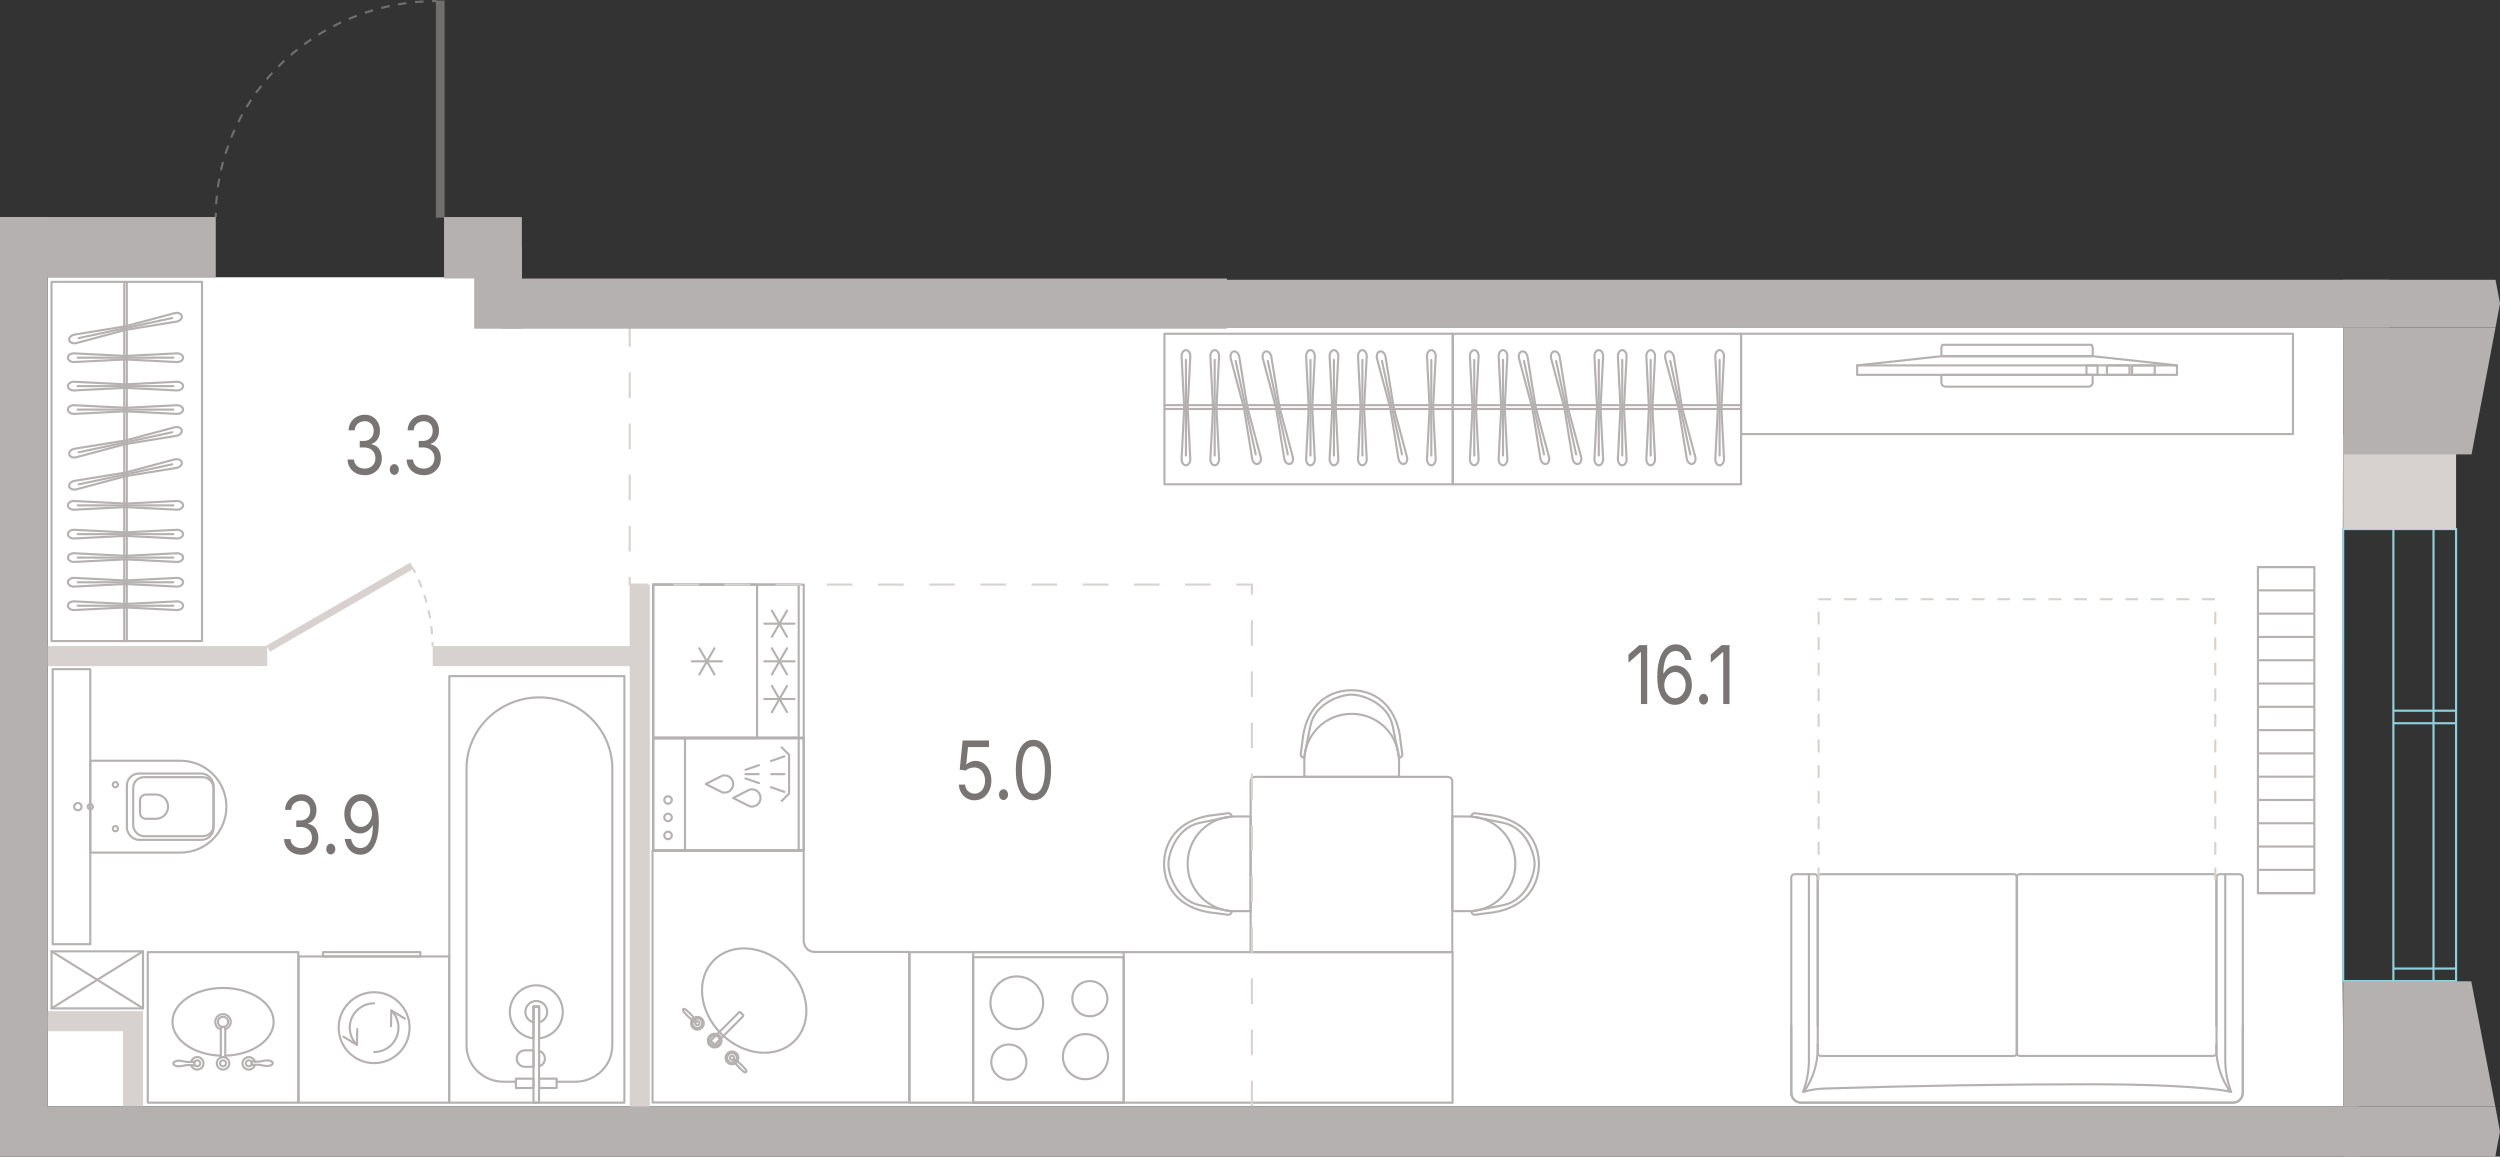
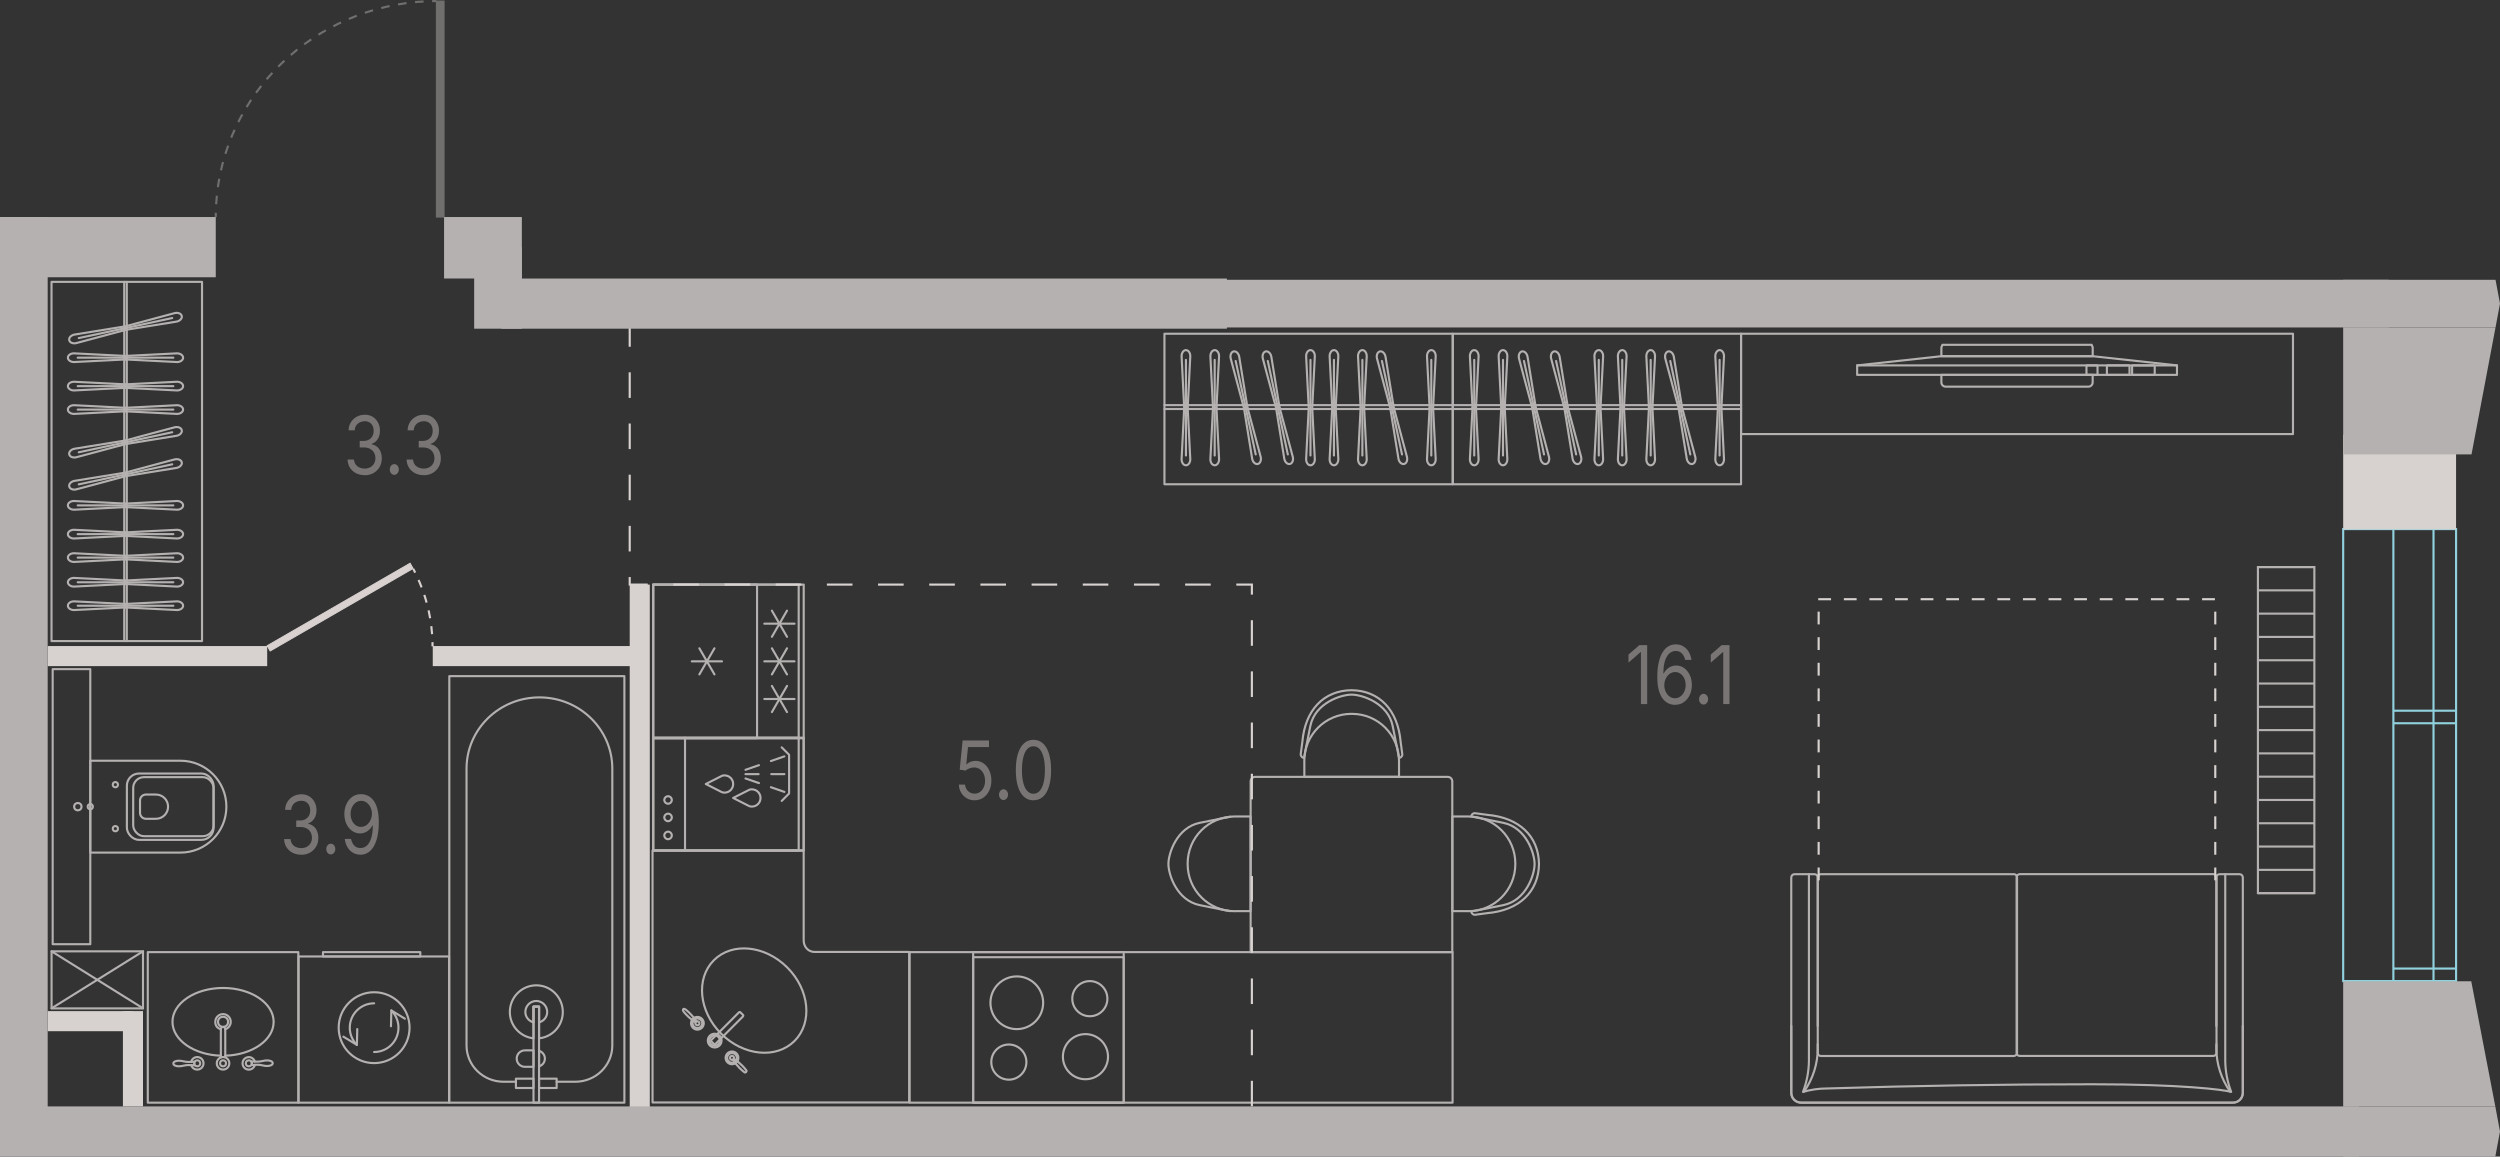
<svg xmlns="http://www.w3.org/2000/svg" id="Layer_1" width="586.18" height="271.19" version="1.1" viewBox="0 0 586.18 271.19">
  <rect x="0" y="0" width="586.18" height="271.19" fill="#333333" stroke="none" />
-   <path id="fl_2" d="M549.27,169.63v60.32h0l.15,15.94v13.53H11.18V65.01h100.88v11.76h437.35v2.66h0l-.15,90.2Z" fill="#fff" />
  <g id="furniture">
    <g>
      <rect x="152.8" y="137.42" width="36" height="35.29" transform="translate(325.87 -15.73) rotate(90)" fill="none" stroke="#b4b1b0" stroke-linecap="round" stroke-linejoin="round" stroke-width=".5" />
      <rect x="152.21" y="138.01" width="36" height="34.12" transform="translate(325.28 -15.14) rotate(90)" fill="none" stroke="#b4b1b0" stroke-linecap="round" stroke-linejoin="round" stroke-width=".5" />
      <g>
        <line x1="162.21" y1="155.07" x2="169.28" y2="155.07" fill="none" stroke="#b4b1b0" stroke-linecap="round" stroke-linejoin="round" stroke-width=".5" />
        <line x1="163.98" y1="158.13" x2="167.52" y2="152.01" fill="none" stroke="#b4b1b0" stroke-linecap="round" stroke-linejoin="round" stroke-width=".5" />
        <line x1="167.52" y1="158.13" x2="163.98" y2="152.01" fill="none" stroke="#b4b1b0" stroke-linecap="round" stroke-linejoin="round" stroke-width=".5" />
      </g>
      <g>
        <g>
          <line x1="179.22" y1="163.9" x2="186.29" y2="163.9" fill="none" stroke="#b4b1b0" stroke-linecap="round" stroke-linejoin="round" stroke-width=".5" />
          <line x1="180.99" y1="166.96" x2="184.53" y2="160.83" fill="none" stroke="#b4b1b0" stroke-linecap="round" stroke-linejoin="round" stroke-width=".5" />
          <line x1="184.53" y1="166.96" x2="180.99" y2="160.83" fill="none" stroke="#b4b1b0" stroke-linecap="round" stroke-linejoin="round" stroke-width=".5" />
        </g>
        <g>
          <line x1="179.22" y1="155.07" x2="186.29" y2="155.07" fill="none" stroke="#b4b1b0" stroke-linecap="round" stroke-linejoin="round" stroke-width=".5" />
          <line x1="180.99" y1="158.13" x2="184.53" y2="152.01" fill="none" stroke="#b4b1b0" stroke-linecap="round" stroke-linejoin="round" stroke-width=".5" />
          <line x1="184.53" y1="158.13" x2="180.99" y2="152.01" fill="none" stroke="#b4b1b0" stroke-linecap="round" stroke-linejoin="round" stroke-width=".5" />
        </g>
        <g>
          <line x1="179.22" y1="146.24" x2="186.29" y2="146.24" fill="none" stroke="#b4b1b0" stroke-linecap="round" stroke-linejoin="round" stroke-width=".5" />
          <line x1="180.99" y1="149.31" x2="184.53" y2="143.18" fill="none" stroke="#b4b1b0" stroke-linecap="round" stroke-linejoin="round" stroke-width=".5" />
          <line x1="184.53" y1="149.31" x2="180.99" y2="143.18" fill="none" stroke="#b4b1b0" stroke-linecap="round" stroke-linejoin="round" stroke-width=".5" />
        </g>
      </g>
      <rect x="147.33" y="142.89" width="36" height="24.37" transform="translate(320.4 -10.26) rotate(90)" fill="none" stroke="#b4b1b0" stroke-linecap="round" stroke-linejoin="round" stroke-width=".5" />
    </g>
    <g>
      <g>
        <rect x="228.17" y="223.25" width="35.3" height="35.29" transform="translate(491.65 481.79) rotate(180)" fill="none" stroke="#b4b1b0" stroke-linecap="round" stroke-linejoin="round" stroke-width=".5" />
        <rect x="228.17" y="224.42" width="35.3" height="34.12" transform="translate(491.65 482.97) rotate(180)" fill="none" stroke="#b4b1b0" stroke-linecap="round" stroke-linejoin="round" stroke-width=".5" />
      </g>
      <path d="M240.66,249.03c0-2.27-1.84-4.12-4.12-4.12s-4.11,1.84-4.11,4.12,1.84,4.12,4.11,4.12,4.12-1.84,4.12-4.12" fill="none" stroke="#b4b1b0" stroke-linecap="round" stroke-linejoin="round" stroke-width=".5" />
      <path d="M259.65,234.16c0-2.27-1.84-4.12-4.12-4.12s-4.11,1.84-4.11,4.12,1.84,4.12,4.11,4.12c2.28,0,4.12-1.84,4.12-4.12" fill="none" stroke="#b4b1b0" stroke-linecap="round" stroke-linejoin="round" stroke-width=".5" />
      <path d="M259.8,247.76c0-2.92-2.37-5.29-5.29-5.29-2.92,0-5.29,2.37-5.29,5.29s2.37,5.29,5.29,5.29c2.92,0,5.29-2.37,5.29-5.29" fill="none" stroke="#b4b1b0" stroke-linecap="round" stroke-linejoin="round" stroke-width=".5" />
      <path d="M244.59,235.12c0-3.41-2.77-6.18-6.18-6.18s-6.18,2.77-6.18,6.18,2.77,6.18,6.18,6.18,6.18-2.77,6.18-6.18" fill="none" stroke="#b4b1b0" stroke-linecap="round" stroke-linejoin="round" stroke-width=".5" />
    </g>
    <g>
      <rect x="75.88" y="188.02" width="100.01" height="41.05" transform="translate(334.42 82.66) rotate(90)" fill="none" stroke="#b4b1b0" stroke-linecap="round" stroke-linejoin="round" stroke-width=".5" />
      <g>
        <path d="M120.89,253.64h-2.81c-4.8,0-8.69-3.8-8.69-8.5v-35.91s0-3.07,0-3.07v-25.93c0-9.23,7.65-16.71,17.09-16.71h0c9.44,0,17.09,7.48,17.09,16.71v25.93s0,3.07,0,3.07v35.91c0,4.69-3.89,8.5-8.69,8.5h-4.36" fill="none" stroke="#b4b1b0" stroke-linecap="round" stroke-linejoin="round" stroke-width=".5" />
        <rect x="114.48" y="246.63" width="22.52" height="1.3" transform="translate(-121.54 373.03) rotate(-90)" fill="none" stroke="#b4b1b0" stroke-linecap="round" stroke-linejoin="round" stroke-width=".5" />
        <g>
          <rect x="120.97" y="252.91" width="4.12" height="2.19" fill="none" stroke="#b4b1b0" stroke-linecap="round" stroke-linejoin="round" stroke-width=".5" />
          <rect x="126.4" y="252.91" width="4.12" height="2.19" fill="none" stroke="#b4b1b0" stroke-linecap="round" stroke-linejoin="round" stroke-width=".5" />
        </g>
        <g>
          <path d="M126.4,246.39c.78.24,1.36.95,1.36,1.82s-.58,1.58-1.36,1.82v-3.64Z" fill="none" stroke="#b4b1b0" stroke-linecap="round" stroke-linejoin="round" stroke-width=".5" />
          <path d="M123.07,246.27h2.03v3.87h-2.03c-1.06,0-1.92-.87-1.92-1.93s.86-1.93,1.92-1.93Z" fill="none" stroke="#b4b1b0" stroke-linecap="round" stroke-linejoin="round" stroke-width=".5" />
        </g>
        <path d="M125.74,231.03c3.43,0,6.22,2.8,6.22,6.25,0,3.23-2.44,5.85-5.56,6.18v-7.44s-1.3,0-1.3,0v7.44c-3.12-.33-5.56-2.96-5.56-6.18,0-3.45,2.78-6.25,6.22-6.25Z" fill="none" stroke="#b4b1b0" stroke-linecap="round" stroke-linejoin="round" stroke-width=".5" />
        <path d="M125.74,234.7c1.41,0,2.56,1.15,2.56,2.58,0,1.19-.82,2.15-1.91,2.44v-3.7s-1.3,0-1.3,0v3.7c-1.09-.3-1.91-1.25-1.91-2.44,0-1.42,1.15-2.58,2.56-2.58Z" fill="none" stroke="#b4b1b0" stroke-linecap="round" stroke-linejoin="round" stroke-width=".5" />
      </g>
    </g>
    <g>
      <circle cx="52.3" cy="249.32" r="1.47" fill="none" stroke="#b4b1b0" stroke-linecap="round" stroke-linejoin="round" stroke-width=".5" />
      <path d="M52.82,241.32c.74-.22,1.28-.91,1.28-1.73,0-1-.81-1.81-1.81-1.81s-1.81.81-1.81,1.81.54,1.5,1.28,1.73" fill="none" stroke="#b4b1b0" stroke-linecap="round" stroke-linejoin="round" stroke-width=".5" />
      <path d="M52.82,247.85v-6.54c0-.29-.23-.52-.52-.52h0c-.29,0-.52.23-.52.52v6.64" fill="none" stroke="#b4b1b0" stroke-linecap="round" stroke-linejoin="round" stroke-width=".5" />
      <circle cx="52.3" cy="249.32" r=".7" fill="none" stroke="#b4b1b0" stroke-linecap="round" stroke-linejoin="round" stroke-width=".5" />
      <g>
        <circle cx="46.25" cy="249.32" r=".7" fill="none" stroke="#b4b1b0" stroke-linecap="round" stroke-linejoin="round" stroke-width=".5" />
        <path d="M40.65,249.38c0,.38.59.64,1.32.64s1.38-.3,2.24-.3c.51,0,1.34.06,1.34.06v-.84s-.83.06-1.34.06c-.86,0-1.51-.3-2.24-.3s-1.32.26-1.32.64v.03Z" fill="none" stroke="#b4b1b0" stroke-linecap="round" stroke-linejoin="round" stroke-width=".5" />
        <path d="M44.84,249.74c.18.61.74,1.05,1.41,1.05.81,0,1.47-.66,1.47-1.47,0-.81-.66-1.47-1.47-1.47-.69,0-1.27.48-1.43,1.13" fill="none" stroke="#b4b1b0" stroke-linecap="round" stroke-linejoin="round" stroke-width=".5" />
        <circle cx="58.34" cy="249.32" r=".7" fill="none" stroke="#b4b1b0" stroke-linecap="round" stroke-linejoin="round" stroke-width=".5" />
        <path d="M63.94,249.27c0-.38-.59-.64-1.32-.64-.73,0-1.38.3-2.24.3-.51,0-1.34-.06-1.34-.06v.84s.83-.06,1.34-.06c.86,0,1.51.3,2.24.3s1.32-.26,1.32-.64v-.03Z" fill="none" stroke="#b4b1b0" stroke-linecap="round" stroke-linejoin="round" stroke-width=".5" />
        <path d="M59.75,248.91c-.18-.61-.74-1.05-1.41-1.05-.81,0-1.47.66-1.47,1.47s.66,1.47,1.47,1.47c.69,0,1.27-.48,1.43-1.13" fill="none" stroke="#b4b1b0" stroke-linecap="round" stroke-linejoin="round" stroke-width=".5" />
      </g>
      <circle cx="52.3" cy="239.59" r="1.18" fill="none" stroke="#b4b1b0" stroke-linecap="round" stroke-linejoin="round" stroke-width=".5" />
      <path d="M52.82,247.53c6.31-.18,11.34-3.67,11.34-7.94,0-4.39-5.31-7.94-11.86-7.94-6.55,0-11.86,3.56-11.86,7.94,0,4.27,5.03,7.75,11.34,7.94" fill="none" stroke="#b4b1b0" stroke-linecap="round" stroke-linejoin="round" stroke-width=".5" />
    </g>
    <g>
      <rect x="70" y="224.27" width="35.29" height="34.28" fill="none" stroke="#b4b1b0" stroke-linecap="round" stroke-linejoin="round" stroke-width=".5" />
      <circle cx="87.72" cy="240.96" r="8.31" fill="none" stroke="#b4b1b0" stroke-linecap="round" stroke-linejoin="round" stroke-width=".5" />
      <rect x="75.73" y="223.25" width="22.82" height="1.02" fill="none" stroke="#b4b1b0" stroke-linecap="round" stroke-linejoin="round" stroke-width=".5" />
      <path d="M91.76,236.92c1.07,1.07,1.67,2.52,1.67,4.04,0,3.16-2.56,5.71-5.71,5.71" fill="none" stroke="#b4b1b0" stroke-linecap="round" stroke-linejoin="round" stroke-width=".5" />
      <polyline points="91.67 240.63 91.76 236.92 94.93 238.85" fill="none" stroke="#b4b1b0" stroke-linecap="round" stroke-linejoin="round" stroke-width=".5" />
      <path d="M83.68,245c-1.07-1.08-1.67-2.52-1.67-4.04,0-3.16,2.56-5.71,5.71-5.71" fill="none" stroke="#b4b1b0" stroke-linecap="round" stroke-linejoin="round" stroke-width=".5" />
      <polyline points="83.77 241.29 83.68 245 80.51 243.07" fill="none" stroke="#b4b1b0" stroke-linecap="round" stroke-linejoin="round" stroke-width=".5" />
    </g>
    <rect x="213.27" y="223.25" width="127.32" height="35.29" fill="none" stroke="#b4b1b0" stroke-linecap="round" stroke-linejoin="round" stroke-width=".5" />
    <rect x="153.15" y="173.07" width="35.29" height="26.34" fill="none" stroke="#b4b1b0" stroke-linecap="round" stroke-linejoin="round" stroke-width=".5" />
    <rect x="34.65" y="223.25" width="35.3" height="35.29" fill="none" stroke="#b4b1b0" stroke-linecap="round" stroke-linejoin="round" stroke-width=".5" />
    <g>
      <rect x="461.18" y="25.31" width="23.53" height="129.41" transform="translate(562.95 -382.93) rotate(90)" fill="none" stroke="#b4b1b0" stroke-linecap="round" stroke-linejoin="round" stroke-width=".5" />
      <g>
        <polygon points="490.68 83.52 510.44 85.67 510.44 87.9 435.45 87.9 435.45 85.67 455.2 83.52 490.68 83.52" fill="none" stroke="#b4b1b0" stroke-linecap="round" stroke-linejoin="round" stroke-width=".5" />
        <line x1="510.44" y1="85.67" x2="435.45" y2="85.67" fill="none" stroke="#b4b1b0" stroke-linecap="round" stroke-linejoin="round" stroke-width=".5" />
        <rect x="501.46" y="84.13" width="2.23" height="5.3" rx=".14" ry=".14" transform="translate(589.35 -415.79) rotate(90)" fill="none" stroke="#b4b1b0" stroke-linecap="round" stroke-linejoin="round" stroke-width=".5" />
        <rect x="495.55" y="84.13" width="2.23" height="5.3" rx=".14" ry=".14" transform="translate(583.44 -409.88) rotate(90)" fill="none" stroke="#b4b1b0" stroke-linecap="round" stroke-linejoin="round" stroke-width=".5" />
        <rect x="489.41" y="85.49" width="2.23" height="2.59" rx=".1" ry=".1" transform="translate(577.3 -403.74) rotate(90)" fill="none" stroke="#b4b1b0" stroke-linecap="round" stroke-linejoin="round" stroke-width=".5" />
        <path d="M455.2,87.9v1.76c0,.55.45,1,1,1h33.47c.55,0,1-.45,1-1v-1.76s-35.47,0-35.47,0Z" fill="none" stroke="#b4b1b0" stroke-linecap="round" stroke-linejoin="round" stroke-width=".5" />
        <polygon points="490.68 83.52 490.68 81.45 490.43 80.84 455.45 80.84 455.2 81.45 455.2 83.52 490.68 83.52" fill="none" stroke="#b4b1b0" stroke-linecap="round" stroke-linejoin="round" stroke-width=".5" />
      </g>
    </g>
    <g>
      <path d="M296.34,179.05h40.04c.58,0,1.05.47,1.05,1.05v45.18c0,.58-.47,1.05-1.05,1.05h-40.04v-47.29h0Z" transform="translate(114.19 519.59) rotate(-90)" fill="none" stroke="#b4b1b0" stroke-linecap="round" stroke-linejoin="round" stroke-width=".5" />
      <g>
        <path d="M328.02,177.71s.31.02.57-.28c.26-.3.21-.57.21-.57l-.39-2.94c-.65-7.39-4.95-12-11.52-12.09h0c-6.57.09-10.87,4.7-11.52,12.09l-.39,2.93s-.04.27.22.57c.26.3.57.28.57.28" fill="none" stroke="#b4b1b0" stroke-linecap="round" stroke-linejoin="round" stroke-width=".5" />
        <path d="M327.95,177.38s-.3-1.86-1.42-7.21c-1.12-5.34-7.18-7.3-9.64-7.3h0c-2.46,0-8.52,1.95-9.64,7.3-1.12,5.34-1.42,7.21-1.42,7.21" fill="none" stroke="#b4b1b0" stroke-linecap="round" stroke-linejoin="round" stroke-width=".5" />
        <path d="M305.83,178.43v.34s0,0,0,0v3.37s22.2,0,22.2,0v-1.08s0-2.3,0-2.3v-.35c0-6.09-4.94-11.03-11.03-11.03h-.15c-6.09,0-11.03,4.94-11.03,11.03Z" fill="none" stroke="#b4b1b0" stroke-linecap="round" stroke-linejoin="round" stroke-width=".5" />
      </g>
      <g>
-         <path d="M288.81,191.45s.02-.31-.28-.57c-.3-.26-.57-.21-.57-.21l-2.94.39c-7.39.65-12,4.95-12.09,11.52h0c.09,6.57,4.7,10.87,12.09,11.52l2.93.39s.27.04.57-.22c.3-.26.28-.57.28-.57" fill="none" stroke="#b4b1b0" stroke-linecap="round" stroke-linejoin="round" stroke-width=".5" />
        <path d="M288.47,191.52s-1.86.3-7.21,1.42-7.3,7.18-7.3,9.64h0c0,2.46,1.95,8.52,7.3,9.64,5.34,1.12,7.21,1.42,7.21,1.42" fill="none" stroke="#b4b1b0" stroke-linecap="round" stroke-linejoin="round" stroke-width=".5" />
        <path d="M289.52,213.64h.34s0,0,0,0h3.37s0-22.2,0-22.2h-1.08s-2.3,0-2.3,0h-.35c-6.09,0-11.03,4.94-11.03,11.03v.15c0,6.09,4.94,11.03,11.03,11.03Z" fill="none" stroke="#b4b1b0" stroke-linecap="round" stroke-linejoin="round" stroke-width=".5" />
      </g>
      <g>
        <path d="M344.97,191.45s-.02-.31.28-.57c.3-.26.57-.21.57-.21l2.94.39c7.39.65,12,4.95,12.09,11.52h0c-.09,6.57-4.7,10.87-12.09,11.52l-2.93.39s-.27.04-.57-.22c-.3-.26-.28-.57-.28-.57" fill="none" stroke="#b4b1b0" stroke-linecap="round" stroke-linejoin="round" stroke-width=".5" />
        <path d="M345.31,191.52s1.86.3,7.21,1.42c5.34,1.12,7.3,7.18,7.3,9.64h0c0,2.46-1.95,8.52-7.3,9.64-5.34,1.12-7.21,1.42-7.21,1.42" fill="none" stroke="#b4b1b0" stroke-linecap="round" stroke-linejoin="round" stroke-width=".5" />
        <path d="M344.26,213.64h-.34s0,0,0,0h-3.37v-22.2h3.72c6.09,0,11.03,4.94,11.03,11.03v.15c0,6.09-4.94,11.03-11.03,11.03Z" fill="none" stroke="#b4b1b0" stroke-linecap="round" stroke-linejoin="round" stroke-width=".5" />
      </g>
    </g>
    <g>
      <rect x="356.79" y="62.1" width="35.29" height="67.6" transform="translate(470.33 -278.54) rotate(90)" fill="none" stroke="#b4b1b0" stroke-linecap="round" stroke-linejoin="round" stroke-width=".5" />
      <g>
        <g>
          <g>
            <path d="M353.43,83.51l-.61,12.11.61,12.06c0,.78-.46,1.42-1.02,1.42s-1.02-.63-1.02-1.42l.61-12.1-.61-12.07c0-.78.46-1.42,1.02-1.42s1.02.63,1.02,1.42Z" fill="none" stroke="#b4b1b0" stroke-linecap="round" stroke-linejoin="round" stroke-width=".5" />
            <line x1="352.41" y1="84.39" x2="352.41" y2="106.8" fill="none" stroke="#b4b1b0" stroke-linecap="round" stroke-linejoin="round" stroke-width=".5" />
            <line x1="352.83" y1="95.61" x2="352" y2="95.61" fill="none" stroke="#b4b1b0" stroke-linecap="round" stroke-linejoin="round" stroke-width=".5" />
          </g>
          <g>
            <path d="M388.06,83.51l-.61,12.11.61,12.06c0,.78-.46,1.42-1.02,1.42s-1.02-.63-1.02-1.42l.61-12.1-.61-12.07c0-.78.46-1.42,1.02-1.42s1.02.63,1.02,1.42Z" fill="none" stroke="#b4b1b0" stroke-linecap="round" stroke-linejoin="round" stroke-width=".5" />
            <line x1="387.04" y1="84.39" x2="387.04" y2="106.8" fill="none" stroke="#b4b1b0" stroke-linecap="round" stroke-linejoin="round" stroke-width=".5" />
            <line x1="387.45" y1="95.61" x2="386.62" y2="95.61" fill="none" stroke="#b4b1b0" stroke-linecap="round" stroke-linejoin="round" stroke-width=".5" />
          </g>
          <g>
            <path d="M381.39,83.51l-.61,12.11.61,12.06c0,.78-.46,1.42-1.02,1.42s-1.02-.63-1.02-1.42l.61-12.1-.61-12.07c0-.78.46-1.42,1.02-1.42s1.02.63,1.02,1.42Z" fill="none" stroke="#b4b1b0" stroke-linecap="round" stroke-linejoin="round" stroke-width=".5" />
            <line x1="380.37" y1="84.39" x2="380.37" y2="106.8" fill="none" stroke="#b4b1b0" stroke-linecap="round" stroke-linejoin="round" stroke-width=".5" />
            <line x1="380.79" y1="95.61" x2="379.96" y2="95.61" fill="none" stroke="#b4b1b0" stroke-linecap="round" stroke-linejoin="round" stroke-width=".5" />
          </g>
          <g>
            <path d="M375.89,83.51l-.61,12.11.61,12.06c0,.78-.46,1.42-1.02,1.42s-1.02-.63-1.02-1.42l.61-12.1-.61-12.07c0-.78.46-1.42,1.02-1.42s1.02.63,1.02,1.42Z" fill="none" stroke="#b4b1b0" stroke-linecap="round" stroke-linejoin="round" stroke-width=".5" />
            <line x1="374.87" y1="84.39" x2="374.87" y2="106.8" fill="none" stroke="#b4b1b0" stroke-linecap="round" stroke-linejoin="round" stroke-width=".5" />
            <line x1="375.28" y1="95.61" x2="374.46" y2="95.61" fill="none" stroke="#b4b1b0" stroke-linecap="round" stroke-linejoin="round" stroke-width=".5" />
          </g>
          <g>
            <path d="M346.69,83.51l-.61,12.11.61,12.06c0,.78-.46,1.42-1.02,1.42s-1.02-.63-1.02-1.42l.61-12.1-.61-12.07c0-.78.46-1.42,1.02-1.42s1.02.63,1.02,1.42Z" fill="none" stroke="#b4b1b0" stroke-linecap="round" stroke-linejoin="round" stroke-width=".5" />
            <line x1="345.67" y1="84.39" x2="345.67" y2="106.8" fill="none" stroke="#b4b1b0" stroke-linecap="round" stroke-linejoin="round" stroke-width=".5" />
            <line x1="346.08" y1="95.61" x2="345.25" y2="95.61" fill="none" stroke="#b4b1b0" stroke-linecap="round" stroke-linejoin="round" stroke-width=".5" />
          </g>
          <g>
            <path d="M404.23,83.51l-.61,12.11.61,12.06c0,.78-.46,1.42-1.02,1.42s-1.02-.63-1.02-1.42l.61-12.1-.61-12.07c0-.78.46-1.42,1.02-1.42s1.02.63,1.02,1.42Z" fill="none" stroke="#b4b1b0" stroke-linecap="round" stroke-linejoin="round" stroke-width=".5" />
            <line x1="403.2" y1="84.39" x2="403.2" y2="106.8" fill="none" stroke="#b4b1b0" stroke-linecap="round" stroke-linejoin="round" stroke-width=".5" />
            <line x1="403.62" y1="95.61" x2="402.79" y2="95.61" fill="none" stroke="#b4b1b0" stroke-linecap="round" stroke-linejoin="round" stroke-width=".5" />
          </g>
          <g>
            <path d="M392.45,83.57l1.94,11.96,3.12,11.66c.16.76-.15,1.48-.7,1.6-.55.12-1.13-.4-1.3-1.17l-1.94-11.96-3.12-11.66c-.16-.76.15-1.48.7-1.6s1.13.4,1.3,1.17Z" fill="none" stroke="#b4b1b0" stroke-linecap="round" stroke-linejoin="round" stroke-width=".5" />
            <line x1="391.63" y1="84.64" x2="396.33" y2="106.55" fill="none" stroke="#b4b1b0" stroke-linecap="round" stroke-linejoin="round" stroke-width=".5" />
            <line x1="394.39" y1="95.53" x2="393.58" y2="95.7" fill="none" stroke="#b4b1b0" stroke-linecap="round" stroke-linejoin="round" stroke-width=".5" />
          </g>
          <g>
            <path d="M365.68,83.57l1.94,11.96,3.12,11.66c.16.76-.15,1.48-.7,1.6s-1.13-.4-1.3-1.17l-1.94-11.96-3.12-11.66c-.16-.76.15-1.48.7-1.6s1.13.4,1.3,1.17Z" fill="none" stroke="#b4b1b0" stroke-linecap="round" stroke-linejoin="round" stroke-width=".5" />
            <line x1="364.86" y1="84.64" x2="369.56" y2="106.55" fill="none" stroke="#b4b1b0" stroke-linecap="round" stroke-linejoin="round" stroke-width=".5" />
            <line x1="367.62" y1="95.53" x2="366.81" y2="95.7" fill="none" stroke="#b4b1b0" stroke-linecap="round" stroke-linejoin="round" stroke-width=".5" />
          </g>
          <g>
            <path d="M358.15,83.57l1.94,11.96,3.12,11.66c.16.76-.15,1.48-.7,1.6s-1.13-.4-1.3-1.17l-1.94-11.96-3.12-11.66c-.16-.76.15-1.48.7-1.6s1.13.4,1.3,1.17Z" fill="none" stroke="#b4b1b0" stroke-linecap="round" stroke-linejoin="round" stroke-width=".5" />
            <line x1="357.33" y1="84.64" x2="362.03" y2="106.55" fill="none" stroke="#b4b1b0" stroke-linecap="round" stroke-linejoin="round" stroke-width=".5" />
            <line x1="360.09" y1="95.53" x2="359.28" y2="95.7" fill="none" stroke="#b4b1b0" stroke-linecap="round" stroke-linejoin="round" stroke-width=".5" />
          </g>
        </g>
        <g>
          <line x1="340.64" y1="95.9" x2="408.24" y2="95.9" fill="none" stroke="#b4b1b0" stroke-linecap="round" stroke-linejoin="round" stroke-width=".5" />
          <line x1="408.24" y1="95" x2="340.64" y2="95" fill="none" stroke="#b4b1b0" stroke-linecap="round" stroke-linejoin="round" stroke-width=".5" />
        </g>
      </g>
    </g>
    <g>
      <rect x="289.19" y="62.1" width="35.29" height="67.6" transform="translate(402.73 -210.94) rotate(90)" fill="none" stroke="#b4b1b0" stroke-linecap="round" stroke-linejoin="round" stroke-width=".5" />
      <g>
        <g>
          <g>
            <path d="M285.84,83.51l-.61,12.11.61,12.06c0,.78-.46,1.42-1.02,1.42s-1.02-.63-1.02-1.42l.61-12.1-.61-12.07c0-.78.46-1.42,1.02-1.42s1.02.63,1.02,1.42Z" fill="none" stroke="#b4b1b0" stroke-linecap="round" stroke-linejoin="round" stroke-width=".5" />
            <line x1="284.81" y1="84.39" x2="284.81" y2="106.8" fill="none" stroke="#b4b1b0" stroke-linecap="round" stroke-linejoin="round" stroke-width=".5" />
            <line x1="285.23" y1="95.61" x2="284.4" y2="95.61" fill="none" stroke="#b4b1b0" stroke-linecap="round" stroke-linejoin="round" stroke-width=".5" />
          </g>
          <g>
            <path d="M320.46,83.51l-.61,12.11.61,12.06c0,.78-.46,1.42-1.02,1.42s-1.02-.63-1.02-1.42l.61-12.1-.61-12.07c0-.78.46-1.42,1.02-1.42s1.02.63,1.02,1.42Z" fill="none" stroke="#b4b1b0" stroke-linecap="round" stroke-linejoin="round" stroke-width=".5" />
            <line x1="319.44" y1="84.39" x2="319.44" y2="106.8" fill="none" stroke="#b4b1b0" stroke-linecap="round" stroke-linejoin="round" stroke-width=".5" />
            <line x1="319.85" y1="95.61" x2="319.02" y2="95.61" fill="none" stroke="#b4b1b0" stroke-linecap="round" stroke-linejoin="round" stroke-width=".5" />
          </g>
          <g>
            <path d="M313.8,83.51l-.61,12.11.61,12.06c0,.78-.46,1.42-1.02,1.42s-1.02-.63-1.02-1.42l.61-12.1-.61-12.07c0-.78.46-1.42,1.02-1.42s1.02.63,1.02,1.42Z" fill="none" stroke="#b4b1b0" stroke-linecap="round" stroke-linejoin="round" stroke-width=".5" />
            <line x1="312.77" y1="84.39" x2="312.77" y2="106.8" fill="none" stroke="#b4b1b0" stroke-linecap="round" stroke-linejoin="round" stroke-width=".5" />
            <line x1="313.19" y1="95.61" x2="312.36" y2="95.61" fill="none" stroke="#b4b1b0" stroke-linecap="round" stroke-linejoin="round" stroke-width=".5" />
          </g>
          <g>
            <path d="M308.29,83.51l-.61,12.11.61,12.06c0,.78-.46,1.42-1.02,1.42s-1.02-.63-1.02-1.42l.61-12.1-.61-12.07c0-.78.46-1.42,1.02-1.42s1.02.63,1.02,1.42Z" fill="none" stroke="#b4b1b0" stroke-linecap="round" stroke-linejoin="round" stroke-width=".5" />
            <line x1="307.27" y1="84.39" x2="307.27" y2="106.8" fill="none" stroke="#b4b1b0" stroke-linecap="round" stroke-linejoin="round" stroke-width=".5" />
-             <line x1="307.69" y1="95.61" x2="306.86" y2="95.61" fill="none" stroke="#b4b1b0" stroke-linecap="round" stroke-linejoin="round" stroke-width=".5" />
          </g>
          <g>
            <path d="M279.09,83.51l-.61,12.11.61,12.06c0,.78-.46,1.42-1.02,1.42s-1.02-.63-1.02-1.42l.61-12.1-.61-12.07c0-.78.46-1.42,1.02-1.42s1.02.63,1.02,1.42Z" fill="none" stroke="#b4b1b0" stroke-linecap="round" stroke-linejoin="round" stroke-width=".5" />
            <line x1="278.07" y1="84.39" x2="278.07" y2="106.8" fill="none" stroke="#b4b1b0" stroke-linecap="round" stroke-linejoin="round" stroke-width=".5" />
            <line x1="278.48" y1="95.61" x2="277.65" y2="95.61" fill="none" stroke="#b4b1b0" stroke-linecap="round" stroke-linejoin="round" stroke-width=".5" />
          </g>
          <g>
            <path d="M336.63,83.51l-.61,12.11.61,12.06c0,.78-.46,1.42-1.02,1.42s-1.02-.63-1.02-1.42l.61-12.1-.61-12.07c0-.78.46-1.42,1.02-1.42s1.02.63,1.02,1.42Z" fill="none" stroke="#b4b1b0" stroke-linecap="round" stroke-linejoin="round" stroke-width=".5" />
            <line x1="335.6" y1="84.39" x2="335.6" y2="106.8" fill="none" stroke="#b4b1b0" stroke-linecap="round" stroke-linejoin="round" stroke-width=".5" />
            <line x1="336.02" y1="95.61" x2="335.19" y2="95.61" fill="none" stroke="#b4b1b0" stroke-linecap="round" stroke-linejoin="round" stroke-width=".5" />
          </g>
          <g>
            <path d="M324.85,83.57l1.94,11.96,3.12,11.66c.16.76-.15,1.48-.7,1.6-.55.12-1.13-.4-1.3-1.17l-1.94-11.96-3.12-11.66c-.16-.76.15-1.48.7-1.6s1.13.4,1.3,1.17Z" fill="none" stroke="#b4b1b0" stroke-linecap="round" stroke-linejoin="round" stroke-width=".5" />
            <line x1="324.03" y1="84.64" x2="328.73" y2="106.55" fill="none" stroke="#b4b1b0" stroke-linecap="round" stroke-linejoin="round" stroke-width=".5" />
            <line x1="326.79" y1="95.53" x2="325.98" y2="95.7" fill="none" stroke="#b4b1b0" stroke-linecap="round" stroke-linejoin="round" stroke-width=".5" />
          </g>
          <g>
            <path d="M298.08,83.57l1.94,11.96,3.12,11.66c.16.76-.15,1.48-.7,1.6s-1.13-.4-1.3-1.17l-1.94-11.96-3.12-11.66c-.16-.76.15-1.48.7-1.6s1.13.4,1.3,1.17Z" fill="none" stroke="#b4b1b0" stroke-linecap="round" stroke-linejoin="round" stroke-width=".5" />
            <line x1="297.26" y1="84.64" x2="301.96" y2="106.55" fill="none" stroke="#b4b1b0" stroke-linecap="round" stroke-linejoin="round" stroke-width=".5" />
            <line x1="300.02" y1="95.53" x2="299.21" y2="95.7" fill="none" stroke="#b4b1b0" stroke-linecap="round" stroke-linejoin="round" stroke-width=".5" />
          </g>
          <g>
            <path d="M290.55,83.57l1.94,11.96,3.12,11.66c.16.76-.15,1.48-.7,1.6s-1.13-.4-1.3-1.17l-1.94-11.96-3.12-11.66c-.16-.76.15-1.48.7-1.6s1.13.4,1.3,1.17Z" fill="none" stroke="#b4b1b0" stroke-linecap="round" stroke-linejoin="round" stroke-width=".5" />
            <line x1="289.73" y1="84.64" x2="294.43" y2="106.55" fill="none" stroke="#b4b1b0" stroke-linecap="round" stroke-linejoin="round" stroke-width=".5" />
            <line x1="292.49" y1="95.53" x2="291.68" y2="95.7" fill="none" stroke="#b4b1b0" stroke-linecap="round" stroke-linejoin="round" stroke-width=".5" />
          </g>
        </g>
        <g>
          <line x1="273.04" y1="95.9" x2="340.64" y2="95.9" fill="none" stroke="#b4b1b0" stroke-linecap="round" stroke-linejoin="round" stroke-width=".5" />
          <line x1="340.64" y1="95" x2="273.04" y2="95" fill="none" stroke="#b4b1b0" stroke-linecap="round" stroke-linejoin="round" stroke-width=".5" />
        </g>
      </g>
    </g>
    <g>
      <rect x="12.08" y="66.09" width="35.29" height="84.22" fill="none" stroke="#b4b1b0" stroke-linecap="round" stroke-linejoin="round" stroke-width=".5" />
      <g>
        <g>
          <g>
            <path d="M17.34,117.47l12.11.61,12.06-.61c.78,0,1.42.46,1.42,1.02s-.63,1.02-1.42,1.02l-12.1-.61-12.07.61c-.78,0-1.42-.46-1.42-1.02s.63-1.02,1.42-1.02Z" fill="none" stroke="#b4b1b0" stroke-linecap="round" stroke-linejoin="round" stroke-width=".5" />
            <line x1="18.22" y1="118.5" x2="40.64" y2="118.5" fill="none" stroke="#b4b1b0" stroke-linecap="round" stroke-linejoin="round" stroke-width=".5" />
            <line x1="29.45" y1="118.08" x2="29.45" y2="118.91" fill="none" stroke="#b4b1b0" stroke-linecap="round" stroke-linejoin="round" stroke-width=".5" />
          </g>
          <g>
            <path d="M17.34,82.85l12.11.61,12.06-.61c.78,0,1.42.46,1.42,1.02s-.63,1.02-1.42,1.02l-12.1-.61-12.07.61c-.78,0-1.42-.46-1.42-1.02s.63-1.02,1.42-1.02Z" fill="none" stroke="#b4b1b0" stroke-linecap="round" stroke-linejoin="round" stroke-width=".5" />
            <line x1="18.22" y1="83.87" x2="40.64" y2="83.87" fill="none" stroke="#b4b1b0" stroke-linecap="round" stroke-linejoin="round" stroke-width=".5" />
            <line x1="29.45" y1="83.46" x2="29.45" y2="84.29" fill="none" stroke="#b4b1b0" stroke-linecap="round" stroke-linejoin="round" stroke-width=".5" />
          </g>
          <g>
            <path d="M17.34,89.51l12.11.61,12.06-.61c.78,0,1.42.46,1.42,1.02s-.63,1.02-1.42,1.02l-12.1-.61-12.07.61c-.78,0-1.42-.46-1.42-1.02s.63-1.02,1.42-1.02Z" fill="none" stroke="#b4b1b0" stroke-linecap="round" stroke-linejoin="round" stroke-width=".5" />
            <line x1="18.22" y1="90.54" x2="40.64" y2="90.54" fill="none" stroke="#b4b1b0" stroke-linecap="round" stroke-linejoin="round" stroke-width=".5" />
            <line x1="29.45" y1="90.12" x2="29.45" y2="90.95" fill="none" stroke="#b4b1b0" stroke-linecap="round" stroke-linejoin="round" stroke-width=".5" />
          </g>
          <g>
            <path d="M17.34,95.01l12.11.61,12.06-.61c.78,0,1.42.46,1.42,1.02s-.63,1.02-1.42,1.02l-12.1-.61-12.07.61c-.78,0-1.42-.46-1.42-1.02s.63-1.02,1.42-1.02Z" fill="none" stroke="#b4b1b0" stroke-linecap="round" stroke-linejoin="round" stroke-width=".5" />
            <line x1="18.22" y1="96.04" x2="40.64" y2="96.04" fill="none" stroke="#b4b1b0" stroke-linecap="round" stroke-linejoin="round" stroke-width=".5" />
            <line x1="29.45" y1="95.62" x2="29.45" y2="96.45" fill="none" stroke="#b4b1b0" stroke-linecap="round" stroke-linejoin="round" stroke-width=".5" />
          </g>
          <g>
            <path d="M17.34,124.22l12.11.61,12.06-.61c.78,0,1.42.46,1.42,1.02s-.63,1.02-1.42,1.02l-12.1-.61-12.07.61c-.78,0-1.42-.46-1.42-1.02s.63-1.02,1.42-1.02Z" fill="none" stroke="#b4b1b0" stroke-linecap="round" stroke-linejoin="round" stroke-width=".5" />
            <line x1="18.22" y1="125.24" x2="40.64" y2="125.24" fill="none" stroke="#b4b1b0" stroke-linecap="round" stroke-linejoin="round" stroke-width=".5" />
            <line x1="29.45" y1="124.82" x2="29.45" y2="125.65" fill="none" stroke="#b4b1b0" stroke-linecap="round" stroke-linejoin="round" stroke-width=".5" />
          </g>
          <g>
            <path d="M17.34,129.72l12.11.61,12.06-.61c.78,0,1.42.46,1.42,1.02s-.63,1.02-1.42,1.02l-12.1-.61-12.07.61c-.78,0-1.42-.46-1.42-1.02s.63-1.02,1.42-1.02Z" fill="none" stroke="#b4b1b0" stroke-linecap="round" stroke-linejoin="round" stroke-width=".5" />
            <line x1="18.22" y1="130.74" x2="40.64" y2="130.74" fill="none" stroke="#b4b1b0" stroke-linecap="round" stroke-linejoin="round" stroke-width=".5" />
            <line x1="29.45" y1="130.33" x2="29.45" y2="131.16" fill="none" stroke="#b4b1b0" stroke-linecap="round" stroke-linejoin="round" stroke-width=".5" />
          </g>
          <g>
            <path d="M17.34,135.5l12.11.61,12.06-.61c.78,0,1.42.46,1.42,1.02s-.63,1.02-1.42,1.02l-12.1-.61-12.07.61c-.78,0-1.42-.46-1.42-1.02s.63-1.02,1.42-1.02Z" fill="none" stroke="#b4b1b0" stroke-linecap="round" stroke-linejoin="round" stroke-width=".5" />
            <line x1="18.22" y1="136.52" x2="40.64" y2="136.52" fill="none" stroke="#b4b1b0" stroke-linecap="round" stroke-linejoin="round" stroke-width=".5" />
            <line x1="29.45" y1="136.11" x2="29.45" y2="136.94" fill="none" stroke="#b4b1b0" stroke-linecap="round" stroke-linejoin="round" stroke-width=".5" />
          </g>
          <g>
            <path d="M17.34,141l12.11.61,12.06-.61c.78,0,1.42.46,1.42,1.02s-.63,1.02-1.42,1.02l-12.1-.61-12.07.61c-.78,0-1.42-.46-1.42-1.02s.63-1.02,1.42-1.02Z" fill="none" stroke="#b4b1b0" stroke-linecap="round" stroke-linejoin="round" stroke-width=".5" />
            <line x1="18.22" y1="142.02" x2="40.64" y2="142.02" fill="none" stroke="#b4b1b0" stroke-linecap="round" stroke-linejoin="round" stroke-width=".5" />
            <line x1="29.45" y1="141.61" x2="29.45" y2="142.44" fill="none" stroke="#b4b1b0" stroke-linecap="round" stroke-linejoin="round" stroke-width=".5" />
          </g>
          <g>
            <path d="M17.4,78.46l11.96-1.94,11.66-3.12c.76-.16,1.48.15,1.6.7s-.4,1.13-1.17,1.3l-11.96,1.94-11.66,3.12c-.76.16-1.48-.15-1.6-.7s.4-1.13,1.17-1.3Z" fill="none" stroke="#b4b1b0" stroke-linecap="round" stroke-linejoin="round" stroke-width=".5" />
            <line x1="18.47" y1="79.27" x2="40.38" y2="74.57" fill="none" stroke="#b4b1b0" stroke-linecap="round" stroke-linejoin="round" stroke-width=".5" />
-             <line x1="29.36" y1="76.51" x2="29.54" y2="77.32" fill="none" stroke="#b4b1b0" stroke-linecap="round" stroke-linejoin="round" stroke-width=".5" />
          </g>
          <g>
            <path d="M17.4,105.23l11.96-1.94,11.66-3.12c.76-.16,1.48.15,1.6.7s-.4,1.13-1.17,1.3l-11.96,1.94-11.66,3.12c-.76.16-1.48-.15-1.6-.7-.12-.55.4-1.13,1.17-1.3Z" fill="none" stroke="#b4b1b0" stroke-linecap="round" stroke-linejoin="round" stroke-width=".5" />
            <line x1="18.47" y1="106.05" x2="40.38" y2="101.35" fill="none" stroke="#b4b1b0" stroke-linecap="round" stroke-linejoin="round" stroke-width=".5" />
            <line x1="29.36" y1="103.29" x2="29.54" y2="104.1" fill="none" stroke="#b4b1b0" stroke-linecap="round" stroke-linejoin="round" stroke-width=".5" />
          </g>
          <g>
            <path d="M17.4,112.76l11.96-1.94,11.66-3.12c.76-.16,1.48.15,1.6.7s-.4,1.13-1.17,1.3l-11.96,1.94-11.66,3.12c-.76.16-1.48-.15-1.6-.7-.12-.55.4-1.13,1.17-1.3Z" fill="none" stroke="#b4b1b0" stroke-linecap="round" stroke-linejoin="round" stroke-width=".5" />
            <line x1="18.47" y1="113.57" x2="40.38" y2="108.87" fill="none" stroke="#b4b1b0" stroke-linecap="round" stroke-linejoin="round" stroke-width=".5" />
            <line x1="29.36" y1="110.81" x2="29.54" y2="111.63" fill="none" stroke="#b4b1b0" stroke-linecap="round" stroke-linejoin="round" stroke-width=".5" />
          </g>
        </g>
        <g>
          <line x1="29.73" y1="150.31" x2="29.73" y2="66.09" fill="none" stroke="#b4b1b0" stroke-linecap="round" stroke-linejoin="round" stroke-width=".5" />
          <line x1="29.13" y1="66.09" x2="29.13" y2="150.31" fill="none" stroke="#b4b1b0" stroke-linecap="round" stroke-linejoin="round" stroke-width=".5" />
        </g>
      </g>
    </g>
    <g>
      <g>
        <rect x="157.58" y="168.55" width="26.44" height="35.29" transform="translate(-15.4 356.99) rotate(-90)" fill="none" stroke="#b4b1b0" stroke-linecap="round" stroke-linejoin="round" stroke-width=".5" />
        <rect x="156.99" y="169.14" width="26.44" height="34.12" transform="translate(-15.99 356.41) rotate(-90)" fill="none" stroke="#b4b1b0" stroke-linecap="round" stroke-linejoin="round" stroke-width=".5" />
      </g>
      <path d="M156.64,195c.49,0,.88.39.88.88s-.4.89-.88.89-.88-.4-.88-.89.4-.88.88-.88" fill="none" stroke="#b4b1b0" stroke-linecap="round" stroke-linejoin="round" stroke-width=".5" />
      <path d="M156.64,190.78c.49,0,.88.4.88.88s-.4.89-.88.89-.88-.4-.88-.89.4-.88.88-.88" fill="none" stroke="#b4b1b0" stroke-linecap="round" stroke-linejoin="round" stroke-width=".5" />
      <path d="M156.64,186.69c.49,0,.88.39.88.88s-.4.88-.88.88-.88-.39-.88-.88.4-.88.88-.88" fill="none" stroke="#b4b1b0" stroke-linecap="round" stroke-linejoin="round" stroke-width=".5" />
      <line x1="160.62" y1="199.42" x2="160.62" y2="172.98" fill="none" stroke="#b4b1b0" stroke-linecap="round" stroke-linejoin="round" stroke-width=".5" />
      <g>
        <g>
          <polyline points="183.29 187.79 185.02 186.05 185.02 176.97 183.29 175.24" fill="none" stroke="#b4b1b0" stroke-linecap="round" stroke-linejoin="round" stroke-width=".5" />
          <line x1="183.91" y1="181.51" x2="180.84" y2="181.51" fill="none" stroke="#b4b1b0" stroke-linecap="round" stroke-linejoin="round" stroke-width=".5" />
          <line x1="177.87" y1="181.51" x2="174.8" y2="181.51" fill="none" stroke="#b4b1b0" stroke-linecap="round" stroke-linejoin="round" stroke-width=".5" />
          <line x1="174.8" y1="182.53" x2="177.95" y2="183.61" fill="none" stroke="#b4b1b0" stroke-linecap="round" stroke-linejoin="round" stroke-width=".5" />
          <line x1="180.76" y1="184.58" x2="183.91" y2="185.68" fill="none" stroke="#b4b1b0" stroke-linecap="round" stroke-linejoin="round" stroke-width=".5" />
          <line x1="174.8" y1="180.5" x2="177.95" y2="179.41" fill="none" stroke="#b4b1b0" stroke-linecap="round" stroke-linejoin="round" stroke-width=".5" />
          <line x1="180.76" y1="178.44" x2="183.91" y2="177.35" fill="none" stroke="#b4b1b0" stroke-linecap="round" stroke-linejoin="round" stroke-width=".5" />
        </g>
        <path d="M175.72,185.16c.18-.06.38-.08.58-.08,1.11,0,2.02.9,2.02,2.02s-.9,2.02-2.02,2.02c-.2,0-.4-.03-.59-.09l-3.81-1.93,3.81-1.93Z" fill="none" stroke="#b4b1b0" stroke-linecap="round" stroke-linejoin="round" stroke-width=".5" />
        <path d="M169.31,181.89c.18-.06.38-.08.58-.08,1.11,0,2.02.9,2.02,2.02s-.9,2.02-2.02,2.02c-.2,0-.4-.03-.59-.09l-3.81-1.93,3.81-1.93Z" fill="none" stroke="#b4b1b0" stroke-linecap="round" stroke-linejoin="round" stroke-width=".5" />
      </g>
    </g>
    <path d="M188.44,220.48v-21.06h-35.44v59.08h60.18v-35.29h-22.16c-1.51,0-2.58-1.22-2.58-2.73Z" fill="none" stroke="#b4b1b0" stroke-linecap="round" stroke-linejoin="round" stroke-width=".5" />
    <g>
      <g>
        <path d="M171.83,248.47c.46.7.99,1.36,1.58,1.95.37.37.77.72,1.19,1.04.12.03.25-.01.34-.1s.13-.21.1-.34c-.32-.42-.67-.82-1.04-1.19-.59-.59-1.25-1.12-1.95-1.58" fill="none" stroke="#b4b1b0" stroke-linecap="round" stroke-linejoin="round" stroke-width=".5" />
        <rect x="169.84" y="236.26" width="1.34" height="9.63" rx=".23" ry=".23" transform="translate(120.61 532.11) rotate(-135)" fill="none" stroke="#b4b1b0" stroke-linecap="round" stroke-linejoin="round" stroke-width=".5" />
        <circle cx="167.58" cy="243.99" r="1.61" transform="translate(-123.45 189.96) rotate(-45)" fill="none" stroke="#b4b1b0" stroke-linecap="round" stroke-linejoin="round" stroke-width=".5" />
        <circle cx="167.58" cy="243.99" r="1.21" transform="translate(-123.45 189.96) rotate(-45)" fill="none" stroke="#b4b1b0" stroke-linecap="round" stroke-linejoin="round" stroke-width=".5" />
        <circle cx="171.63" cy="248.04" r="1.49" transform="translate(-125.12 194.01) rotate(-45)" fill="none" stroke="#b4b1b0" stroke-linecap="round" stroke-linejoin="round" stroke-width=".5" />
        <circle cx="171.63" cy="248.04" r="1.12" transform="translate(-125.12 194.01) rotate(-45)" fill="none" stroke="#b4b1b0" stroke-linecap="round" stroke-linejoin="round" stroke-width=".5" />
        <circle cx="171.63" cy="248.04" r=".47" transform="translate(-125.12 194.01) rotate(-45)" fill="none" stroke="#b4b1b0" stroke-linecap="round" stroke-linejoin="round" stroke-width=".5" />
        <circle cx="163.52" cy="239.93" r="1.49" transform="translate(-121.76 185.9) rotate(-45)" fill="none" stroke="#b4b1b0" stroke-linecap="round" stroke-linejoin="round" stroke-width=".5" />
        <circle cx="163.52" cy="239.93" r="1.12" transform="translate(-121.76 185.9) rotate(-45)" fill="none" stroke="#b4b1b0" stroke-linecap="round" stroke-linejoin="round" stroke-width=".5" />
        <circle cx="163.52" cy="239.93" r=".47" transform="translate(-121.76 185.9) rotate(-45)" fill="none" stroke="#b4b1b0" stroke-linecap="round" stroke-linejoin="round" stroke-width=".5" />
        <path d="M160.21,236.63c-.25.25.22.75.22.75.25.29.68.75,1.1,1.14s1.32,1.09,1.56,1.21c0,0,.04-.08.1-.14s.12-.08.12-.08c0,0-.47-.74-1.05-1.38s-.96-1-1.32-1.28c0,0-.49-.48-.74-.23Z" fill="none" stroke="#b4b1b0" stroke-linecap="round" stroke-linejoin="round" stroke-width=".5" />
      </g>
      <ellipse cx="176.84" cy="234.61" rx="10.97" ry="13.38" transform="translate(-114.1 193.76) rotate(-45)" fill="none" stroke="#b4b1b0" stroke-linecap="round" stroke-linejoin="round" stroke-width=".5" />
    </g>
    <g>
      <rect x="12.09" y="223.06" width="21.44" height="13.38" transform="translate(45.62 459.5) rotate(180)" fill="none" stroke="#b4b1b0" stroke-linecap="round" stroke-linejoin="round" stroke-width=".5" />
      <line x1="12.09" y1="236.42" x2="33.53" y2="223.06" fill="none" stroke="#b4b1b0" stroke-linecap="round" stroke-linejoin="round" stroke-width=".5" />
      <line x1="12.09" y1="223.06" x2="33.53" y2="236.42" fill="none" stroke="#b4b1b0" stroke-linecap="round" stroke-linejoin="round" stroke-width=".5" />
    </g>
    <g>
      <rect x="12.35" y="156.89" width="8.82" height="64.5" transform="translate(33.52 378.28) rotate(-180)" fill="none" stroke="#b4b1b0" stroke-linecap="round" stroke-linejoin="round" stroke-width=".5" />
      <g>
        <path d="M21.17,178.37h21.14c5.95,0,10.77,4.82,10.77,10.77,0,5.95-4.82,10.77-10.77,10.77h-21.14v-21.53Z" fill="none" stroke="#b4b1b0" stroke-linecap="round" stroke-linejoin="round" stroke-width=".5" />
        <rect x="29.75" y="181.36" width="20.33" height="15.55" rx="2.84" ry="2.84" transform="translate(79.83 378.28) rotate(180)" fill="none" stroke="#b4b1b0" stroke-linecap="round" stroke-linejoin="round" stroke-width=".5" />
        <rect x="31.23" y="182.22" width="18.85" height="13.84" rx="2.52" ry="2.52" transform="translate(81.31 378.28) rotate(-180)" fill="none" stroke="#b4b1b0" stroke-linecap="round" stroke-linejoin="round" stroke-width=".5" />
        <path d="M34.23,186.3h1.18s.84,0,.84,0h.32c1.57,0,2.84,1.27,2.84,2.84s-1.27,2.84-2.84,2.84h-1.17s-1.18,0-1.18,0c-.77,0-1.39-.62-1.39-1.39v-2.9c0-.77.62-1.39,1.39-1.39Z" fill="none" stroke="#b4b1b0" stroke-linecap="round" stroke-linejoin="round" stroke-width=".5" />
        <circle cx="18.25" cy="189.14" r=".86" fill="none" stroke="#b4b1b0" stroke-linecap="round" stroke-linejoin="round" stroke-width=".5" />
        <circle cx="21.17" cy="189.14" r=".61" fill="none" stroke="#b4b1b0" stroke-linecap="round" stroke-linejoin="round" stroke-width=".5" />
        <circle cx="27.05" cy="194.3" r=".61" fill="none" stroke="#b4b1b0" stroke-linecap="round" stroke-linejoin="round" stroke-width=".5" />
        <circle cx="27.05" cy="183.98" r=".61" fill="none" stroke="#b4b1b0" stroke-linecap="round" stroke-linejoin="round" stroke-width=".5" />
      </g>
    </g>
    <g>
      <path d="M426.21,240.55v-34.8c0-.43-.35-.78-.78-.78h-4.65c-.43,0-.78.35-.78.78v34.8s0,2.33,0,2.33v13.36c0,1.27,1.03,2.3,2.3,2.3h101.27c1.27,0,2.3-1.03,2.3-2.3v-15.69" fill="none" stroke="#b4b1b0" stroke-linecap="round" stroke-linejoin="round" stroke-width=".5" />
      <path d="M519.67,240.55v-34.8c0-.43.35-.78.78-.78h4.65c.43,0,.78.35.78.78v34.8s0,2.33,0,2.33v13.36c0,1.27-1.03,2.3-2.3,2.3h-101.27c-1.27,0-2.3-1.03-2.3-2.3v-15.69" fill="none" stroke="#b4b1b0" stroke-linecap="round" stroke-linejoin="round" stroke-width=".5" />
      <path d="M422.98,255.96c2.11-2.99,3.24-6.56,3.24-10.21,0-.3,0-.6-.02-.9" fill="none" stroke="#b4b1b0" stroke-linecap="round" stroke-linejoin="round" stroke-width=".5" />
      <path d="M519.69,244.84c-.02.3-.02.61-.02.9,0,3.66,1.13,7.22,3.24,10.21" fill="none" stroke="#b4b1b0" stroke-linecap="round" stroke-linejoin="round" stroke-width=".5" />
      <rect x="428.26" y="202.92" width="42.63" height="46.73" rx=".73" ry=".73" transform="translate(223.29 675.86) rotate(-90)" fill="none" stroke="#b4b1b0" stroke-linecap="round" stroke-linejoin="round" stroke-width=".5" />
      <rect x="474.96" y="202.85" width="42.63" height="46.87" rx=".73" ry=".73" transform="translate(269.99 722.55) rotate(-90)" fill="none" stroke="#b4b1b0" stroke-linecap="round" stroke-linejoin="round" stroke-width=".5" />
      <path d="M521.76,204.97v29.81s0,14.05,0,14.05h0c.04,2.45.51,4.9,1.39,7.19-1.81-.53-11.81-1.79-32.57-1.79-20.76,0-41.51.33-62.26.99h0c-1.88,0-3.76.28-5.57.8.88-2.29,1.35-4.74,1.39-7.19v-14.05s0-29.81,0-29.81" fill="none" stroke="#b4b1b0" stroke-linecap="round" stroke-linejoin="round" stroke-width=".5" />
      <line x1="426.42" y1="206.41" x2="426.42" y2="140.59" fill="none" stroke="#d7d2cf" stroke-dasharray="3 3" stroke-miterlimit="10" stroke-width=".5" />
      <line x1="519.42" y1="206.41" x2="519.42" y2="140.59" fill="none" stroke="#d7d2cf" stroke-dasharray="3 3" stroke-miterlimit="10" stroke-width=".5" />
      <line x1="426.33" y1="140.5" x2="519.33" y2="140.5" fill="none" stroke="#d7d2cf" stroke-dasharray="3 3" stroke-miterlimit="10" stroke-width=".5" />
    </g>
  </g>
  <g id="R">
    <line x1="529.43" y1="132.96" x2="542.65" y2="132.96" fill="none" stroke="#b4b1b0" stroke-miterlimit="10" stroke-width=".5" />
    <line x1="529.43" y1="138.42" x2="542.65" y2="138.42" fill="none" stroke="#b4b1b0" stroke-miterlimit="10" stroke-width=".5" />
    <line x1="529.43" y1="143.88" x2="542.65" y2="143.88" fill="none" stroke="#b4b1b0" stroke-miterlimit="10" stroke-width=".5" />
    <line x1="529.43" y1="149.34" x2="542.65" y2="149.34" fill="none" stroke="#b4b1b0" stroke-miterlimit="10" stroke-width=".5" />
    <line x1="529.43" y1="154.81" x2="542.65" y2="154.81" fill="none" stroke="#b4b1b0" stroke-miterlimit="10" stroke-width=".5" />
    <line x1="529.43" y1="160.27" x2="542.65" y2="160.27" fill="none" stroke="#b4b1b0" stroke-miterlimit="10" stroke-width=".5" />
    <line x1="529.43" y1="165.73" x2="542.65" y2="165.73" fill="none" stroke="#b4b1b0" stroke-miterlimit="10" stroke-width=".5" />
    <line x1="529.43" y1="171.19" x2="542.65" y2="171.19" fill="none" stroke="#b4b1b0" stroke-miterlimit="10" stroke-width=".5" />
    <line x1="529.43" y1="176.65" x2="542.65" y2="176.65" fill="none" stroke="#b4b1b0" stroke-miterlimit="10" stroke-width=".5" />
    <line x1="529.43" y1="182.11" x2="542.65" y2="182.11" fill="none" stroke="#b4b1b0" stroke-miterlimit="10" stroke-width=".5" />
    <line x1="529.43" y1="187.57" x2="542.65" y2="187.57" fill="none" stroke="#b4b1b0" stroke-miterlimit="10" stroke-width=".5" />
    <line x1="529.43" y1="193.03" x2="542.65" y2="193.03" fill="none" stroke="#b4b1b0" stroke-miterlimit="10" stroke-width=".5" />
    <line x1="529.43" y1="198.49" x2="542.65" y2="198.49" fill="none" stroke="#b4b1b0" stroke-miterlimit="10" stroke-width=".5" />
    <line x1="529.43" y1="203.96" x2="542.65" y2="203.96" fill="none" stroke="#b4b1b0" stroke-miterlimit="10" stroke-width=".5" />
    <line x1="529.43" y1="209.42" x2="542.65" y2="209.42" fill="none" stroke="#b4b1b0" stroke-miterlimit="10" stroke-width=".5" />
    <rect x="497.81" y="164.58" width="76.46" height="13.23" transform="translate(707.23 -364.85) rotate(90)" fill="none" stroke="#b4b1b0" stroke-miterlimit="10" stroke-width=".5" />
  </g>
  <g id="doors">
    <g>
      <g>
        <path d="M101.42,151.57c0-.33,0-.67-.01-1" fill="none" stroke="#d8d1cf" stroke-miterlimit="10" stroke-width=".5" />
        <path d="M101.31,148.69c-.34-4.66-1.51-9.19-3.56-13.58" fill="none" stroke="#d8d1cf" stroke-dasharray="1.88 1.88" stroke-miterlimit="10" stroke-width=".5" />
        <path d="M97.35,134.27c-.15-.3-.3-.59-.45-.89" fill="none" stroke="#d8d1cf" stroke-miterlimit="10" stroke-width=".5" />
      </g>
      <rect x="79.04" y="123.01" width="1.4" height="38.68" transform="translate(-3.66 282.58) rotate(-120)" fill="#d8d1cf" stroke="#d8d1cf" stroke-miterlimit="10" stroke-width=".25" />
    </g>
    <g>
      <g>
        <path d="M50.59,50.89c0-.33,0-.67.01-1" fill="none" stroke="#706f6e" stroke-miterlimit="10" stroke-width=".5" />
        <path d="M50.68,47.89C52.23,22.03,73.67,1.37,100.31.29" fill="none" stroke="#706f6e" stroke-dasharray="2.01 2.01" stroke-miterlimit="10" stroke-width=".5" />
        <path d="M101.32.26c.33,0,.67-.01,1-.01" fill="none" stroke="#706f6e" stroke-miterlimit="10" stroke-width=".5" />
      </g>
      <rect x="102.32" y=".25" width="1.8" height="50.64" fill="#706f6e" stroke="#706f6e" stroke-miterlimit="10" stroke-width=".25" />
    </g>
  </g>
  <g id="windows">
    <rect x="549.41" y="124.05" width="26.47" height="105.99" transform="translate(1125.29 354.09) rotate(180)" fill="none" stroke="#90d1de" stroke-miterlimit="10" stroke-width=".5" />
    <line x1="561.18" y1="230.04" x2="561.18" y2="124.05" fill="none" stroke="#90d1de" stroke-miterlimit="10" stroke-width=".5" />
    <line x1="570.59" y1="230.04" x2="570.59" y2="124.05" fill="none" stroke="#90d1de" stroke-miterlimit="10" stroke-width=".5" />
    <line x1="575.88" y1="166.64" x2="561.18" y2="166.64" fill="none" stroke="#90d1de" stroke-miterlimit="10" stroke-width=".5" />
    <line x1="575.88" y1="169.58" x2="561.18" y2="169.58" fill="none" stroke="#90d1de" stroke-miterlimit="10" stroke-width=".5" />
    <line x1="575.88" y1="227.1" x2="561.18" y2="227.1" fill="none" stroke="#90d1de" stroke-miterlimit="10" stroke-width=".5" />
  </g>
  <g id="Walls">
    <g>
      <rect x="11.18" y="151.48" width="51.47" height="4.71" fill="#d7d2cf" />
      <rect x="101.47" y="151.48" width="47.53" height="4.71" fill="#d7d2cf" />
      <rect x="147.65" y="137.07" width="4.71" height="122.65" fill="#d7d2cf" />
      <rect x="28.82" y="237.08" width="4.71" height="22.35" fill="#d7d2cf" />
      <rect x="11.18" y="237.08" width="20" height="4.71" fill="#d7d2cf" />
    </g>
    <polyline points="293.53 259.42 293.53 137.07 147.65 137.07 147.65 76.78" fill="none" stroke="#d8d2d0" stroke-dasharray="6 6" stroke-miterlimit="10" stroke-width=".5" />
  </g>
  <g id="Main_walls">
    <rect x="549.41" y="101.95" width="26.47" height="22.18" fill="#d7d2cf" />
    <g>
      <polygon points="579.44 230.08 549.41 230.08 549.41 259.42 585.08 259.42 579.44 230.08" fill="#b4b1b0" />
      <rect y="259.42" width="553.13" height="11.76" fill="#b4b1b0" />
      <polygon points="585.08 259.42 549.41 259.42 549.41 271.19 585.08 271.19 586.18 265.31 585.08 259.42" fill="#b4b1b0" />
    </g>
    <polygon points="549.41 106.55 579.5 106.55 585.13 76.78 549.41 76.78 549.41 106.55" fill="#b4b1b0" />
    <g>
      <rect x="284.65" y="65.6" width="275.47" height="11.18" fill="#b4b1b0" />
      <polygon points="585.13 65.6 549.41 65.6 549.41 76.78 585.13 76.78 586.18 71.19 585.13 65.6" fill="#b4b1b0" />
    </g>
    <rect x="0" y="50.89" width="11.18" height="211.14" fill="#b4b1b0" />
    <rect x="0" y="50.89" width="50.59" height="14.12" fill="#b4b1b0" />
    <rect x="104.12" y="50.89" width="18.24" height="14.41" fill="#b4b1b0" />
    <rect x="111.18" y="57.95" width="11.18" height="19.12" fill="#b4b1b0" />
    <rect x="117.56" y="65.31" width="170.11" height="11.76" fill="#b4b1b0" />
  </g>
  <g id="text">
    <g id="TEXT">
      <g>
        <path d="M85.51,111.41c-.77,0-1.45-.15-2.04-.46-.59-.31-1.07-.74-1.42-1.29-.35-.55-.54-1.19-.56-1.92h1.51c.03.44.16.82.38,1.14.22.32.52.56.88.73.37.17.77.26,1.22.26.49,0,.93-.1,1.31-.3.38-.2.68-.48.9-.85.22-.37.33-.79.33-1.26,0-.5-.11-.94-.32-1.32-.21-.38-.52-.68-.93-.9-.41-.22-.9-.33-1.48-.33h-.95v-1.53h.95c.46,0,.86-.1,1.21-.29.35-.2.62-.47.82-.82.19-.35.29-.77.29-1.24s-.09-.86-.26-1.2c-.17-.34-.41-.6-.73-.79-.32-.19-.69-.28-1.11-.28-.4,0-.77.09-1.12.26s-.64.41-.86.73c-.22.31-.34.7-.36,1.15h-1.44c.02-.72.2-1.36.55-1.91.35-.55.81-.98,1.38-1.29s1.2-.46,1.89-.46c.73,0,1.36.17,1.89.52s.93.8,1.22,1.36c.28.56.43,1.17.43,1.83,0,.78-.17,1.44-.52,1.99s-.82.92-1.42,1.13v.11c.5.09.93.29,1.28.59.35.3.63.69.81,1.15s.28.99.28,1.57c0,.75-.17,1.43-.52,2.02-.35.59-.82,1.06-1.43,1.41-.6.34-1.29.51-2.06.51Z" fill="#797574" />
        <path d="M92.45,111.34c-.29,0-.55-.12-.75-.37-.21-.24-.31-.54-.31-.89s.1-.64.31-.89c.21-.24.46-.37.75-.37s.55.12.75.37c.21.24.31.54.31.89s-.1.64-.31.89c-.21.25-.46.37-.75.37Z" fill="#797574" />
        <path d="M99.35,111.41c-.77,0-1.45-.15-2.04-.46-.59-.31-1.07-.74-1.42-1.29-.35-.55-.54-1.19-.56-1.92h1.51c.03.44.16.82.38,1.14.22.32.52.56.88.73.37.17.77.26,1.22.26.49,0,.93-.1,1.31-.3.38-.2.68-.48.9-.85.22-.37.33-.79.33-1.26,0-.5-.11-.94-.32-1.32-.21-.38-.52-.68-.93-.9-.41-.22-.9-.33-1.48-.33h-.95v-1.53h.95c.46,0,.86-.1,1.21-.29.35-.2.62-.47.82-.82.19-.35.29-.77.29-1.24s-.09-.86-.26-1.2c-.17-.34-.41-.6-.73-.79-.32-.19-.69-.28-1.11-.28-.4,0-.77.09-1.12.26s-.64.41-.86.73c-.22.31-.34.7-.36,1.15h-1.44c.02-.72.2-1.36.55-1.91.35-.55.81-.98,1.38-1.29s1.2-.46,1.89-.46c.73,0,1.36.17,1.89.52s.93.8,1.22,1.36c.28.56.43,1.17.43,1.83,0,.78-.17,1.44-.52,1.99s-.82.92-1.42,1.13v.11c.5.09.93.29,1.28.59.35.3.63.69.81,1.15s.28.99.28,1.57c0,.75-.17,1.43-.52,2.02-.35.59-.82,1.06-1.43,1.41-.6.34-1.29.51-2.06.51Z" fill="#797574" />
      </g>
    </g>
    <g id="TEXT1" data-name="TEXT">
      <g>
        <path d="M228.52,187.65c-.69,0-1.31-.16-1.85-.48s-.98-.75-1.31-1.31c-.33-.55-.5-1.18-.53-1.89h1.45c.03.41.15.77.35,1.09.2.32.47.57.8.76.33.18.69.27,1.08.27.47,0,.9-.13,1.27-.39.37-.26.66-.62.87-1.08.21-.46.32-.98.32-1.56s-.11-1.12-.33-1.6c-.22-.47-.52-.84-.9-1.11-.38-.27-.82-.4-1.31-.4-.36,0-.73.07-1.1.2-.37.14-.68.31-.91.52l-1.4-.2.69-6.85h6.18v1.55h-4.92l-.4,4.04h.06c.24-.24.55-.43.92-.58.37-.15.75-.23,1.16-.23.54,0,1.03.11,1.49.34s.85.55,1.19.97c.34.42.6.91.78,1.47.19.56.28,1.18.28,1.85,0,.88-.17,1.67-.51,2.37-.34.69-.8,1.24-1.39,1.64-.59.4-1.26.6-2.02.6Z" fill="#797574" />
        <path d="M235.3,187.58c-.29,0-.55-.12-.75-.37-.21-.24-.31-.54-.31-.89s.1-.64.31-.89c.21-.24.46-.37.75-.37s.55.12.75.37c.21.24.31.54.31.89s-.1.64-.31.89c-.21.25-.46.37-.75.37Z" fill="#797574" />
        <path d="M242.31,187.65c-.87,0-1.62-.28-2.23-.83-.61-.56-1.09-1.36-1.41-2.42-.33-1.05-.49-2.33-.49-3.84s.16-2.77.49-3.83c.33-1.06.8-1.87,1.42-2.43.61-.56,1.36-.84,2.22-.84s1.61.28,2.23.84c.62.56,1.09,1.37,1.42,2.43.33,1.06.49,2.33.49,3.83s-.16,2.77-.49,3.83c-.32,1.06-.79,1.86-1.41,2.42-.62.56-1.36.83-2.24.83ZM242.31,186.11c.57,0,1.06-.22,1.46-.66.4-.44.7-1.07.91-1.9.21-.83.32-1.82.32-2.99s-.1-2.18-.32-3.01c-.21-.83-.52-1.47-.91-1.91-.4-.44-.89-.66-1.46-.66s-1.06.22-1.46.66-.7,1.08-.91,1.91c-.21.83-.32,1.83-.32,3.01s.1,2.17.32,2.99c.21.83.52,1.46.91,1.9.4.44.89.66,1.46.66Z" fill="#797574" />
      </g>
    </g>
    <g id="TEXT2" data-name="TEXT">
      <g>
        <path d="M386.22,151.26v13.82h-1.47v-12.19h-.08l-2.84,2.48v-1.89l2.55-2.22h1.84Z" fill="#797574" />
        <path d="M392.73,165.27c-.49,0-.98-.11-1.47-.32-.49-.21-.93-.56-1.34-1.06s-.72-1.17-.97-2.01c-.24-.85-.36-1.91-.36-3.18s.1-2.3.3-3.24.48-1.74.86-2.39.83-1.15,1.36-1.48c.53-.34,1.13-.51,1.8-.51s1.25.15,1.77.46.95.74,1.28,1.29c.33.55.54,1.19.64,1.91h-1.47c-.13-.6-.38-1.1-.75-1.5-.37-.4-.86-.6-1.47-.6s-1.12.21-1.55.62c-.43.41-.77,1.01-1,1.79s-.35,1.73-.35,2.83h.09c.21-.38.46-.71.76-.99.29-.27.62-.49.99-.63.36-.14.75-.22,1.15-.22.67,0,1.29.19,1.85.58.56.39,1,.93,1.34,1.62.33.69.5,1.48.5,2.37s-.16,1.64-.49,2.34c-.33.7-.79,1.26-1.38,1.68-.59.42-1.29.63-2.09.63ZM392.73,163.72c.47,0,.9-.14,1.28-.42.38-.28.68-.65.9-1.12.22-.47.33-.99.33-1.56s-.11-1.07-.32-1.54c-.21-.46-.51-.83-.88-1.1-.37-.27-.8-.41-1.27-.41-.36,0-.69.08-1,.25-.31.16-.58.39-.81.68-.23.29-.41.62-.54.98s-.19.75-.19,1.16c0,.54.11,1.05.32,1.52s.51.84.89,1.13c.38.29.81.43,1.29.43Z" fill="#797574" />
        <path d="M399.44,165.2c-.29,0-.54-.12-.75-.37-.21-.24-.31-.54-.31-.89s.1-.64.31-.89.46-.37.75-.37.55.12.75.37c.21.24.31.54.31.89s-.1.64-.31.89c-.21.25-.46.37-.75.37Z" fill="#797574" />
        <path d="M405.52,151.26v13.82h-1.47v-12.19h-.08l-2.84,2.48v-1.89l2.55-2.22h1.84Z" fill="#797574" />
      </g>
    </g>
    <g id="TEXT3" data-name="TEXT">
      <g>
        <path d="M70.63,200.4c-.77,0-1.45-.15-2.04-.46-.59-.31-1.07-.74-1.42-1.29-.35-.55-.54-1.19-.56-1.92h1.51c.03.44.16.82.38,1.14.22.32.52.56.88.73.37.17.77.26,1.22.26.49,0,.93-.1,1.31-.3.38-.2.68-.48.9-.85.22-.37.33-.79.33-1.26,0-.5-.11-.94-.32-1.32-.21-.38-.52-.68-.93-.9-.41-.22-.9-.33-1.48-.33h-.95v-1.53h.95c.46,0,.86-.1,1.21-.29.35-.2.62-.47.82-.82.19-.35.29-.77.29-1.24s-.09-.86-.26-1.2c-.17-.34-.41-.6-.73-.79-.32-.19-.69-.28-1.11-.28-.4,0-.77.09-1.12.26s-.64.41-.86.73c-.22.31-.34.7-.36,1.15h-1.44c.02-.72.2-1.36.55-1.91.35-.55.81-.98,1.38-1.29s1.2-.46,1.89-.46c.73,0,1.36.17,1.89.52s.93.8,1.22,1.36c.28.56.43,1.17.43,1.83,0,.78-.17,1.44-.52,1.99s-.82.92-1.42,1.13v.11c.5.09.93.29,1.28.59.35.3.63.69.81,1.15s.28.99.28,1.57c0,.75-.17,1.43-.52,2.02-.35.59-.82,1.06-1.43,1.41-.6.34-1.29.51-2.06.51Z" fill="#797574" />
        <path d="M77.56,200.34c-.29,0-.55-.12-.75-.37-.21-.24-.31-.54-.31-.89s.1-.64.31-.89c.21-.24.46-.37.75-.37s.55.12.75.37c.21.24.31.54.31.89s-.1.64-.31.89c-.21.25-.46.37-.75.37Z" fill="#797574" />
        <path d="M84.53,200.4c-.67,0-1.26-.15-1.78-.46-.52-.31-.95-.74-1.28-1.3-.33-.56-.54-1.2-.64-1.94h1.48c.12.61.37,1.12.73,1.53s.86.61,1.48.61,1.11-.21,1.55-.62c.43-.42.76-1.01,1-1.8.23-.79.35-1.73.35-2.85h-.09c-.21.38-.46.7-.76.98-.29.28-.62.49-.98.64-.36.15-.75.23-1.16.23-.67,0-1.29-.2-1.85-.59-.56-.39-1.01-.93-1.34-1.62-.33-.69-.5-1.48-.5-2.36s.17-1.64.5-2.35c.33-.71.79-1.27,1.39-1.69.6-.42,1.3-.62,2.1-.6.48,0,.97.12,1.45.33.48.21.93.56,1.32,1.05.4.49.72,1.15.96,2s.36,1.9.36,3.17-.1,2.31-.3,3.26c-.2.95-.48,1.75-.86,2.4-.37.65-.83,1.15-1.36,1.48-.53.34-1.13.51-1.79.51ZM84.66,193.88c.36,0,.69-.08,1-.25.31-.17.58-.39.81-.68.23-.29.41-.62.54-.98.13-.37.2-.76.2-1.16,0-.53-.11-1.03-.33-1.49s-.52-.83-.89-1.12c-.38-.29-.81-.43-1.29-.43s-.9.14-1.27.41c-.38.28-.67.65-.9,1.11-.22.47-.33.99-.33,1.55s.11,1.07.32,1.54.5.83.87,1.1c.37.27.79.41,1.26.41Z" fill="#797574" />
      </g>
    </g>
  </g>
</svg>